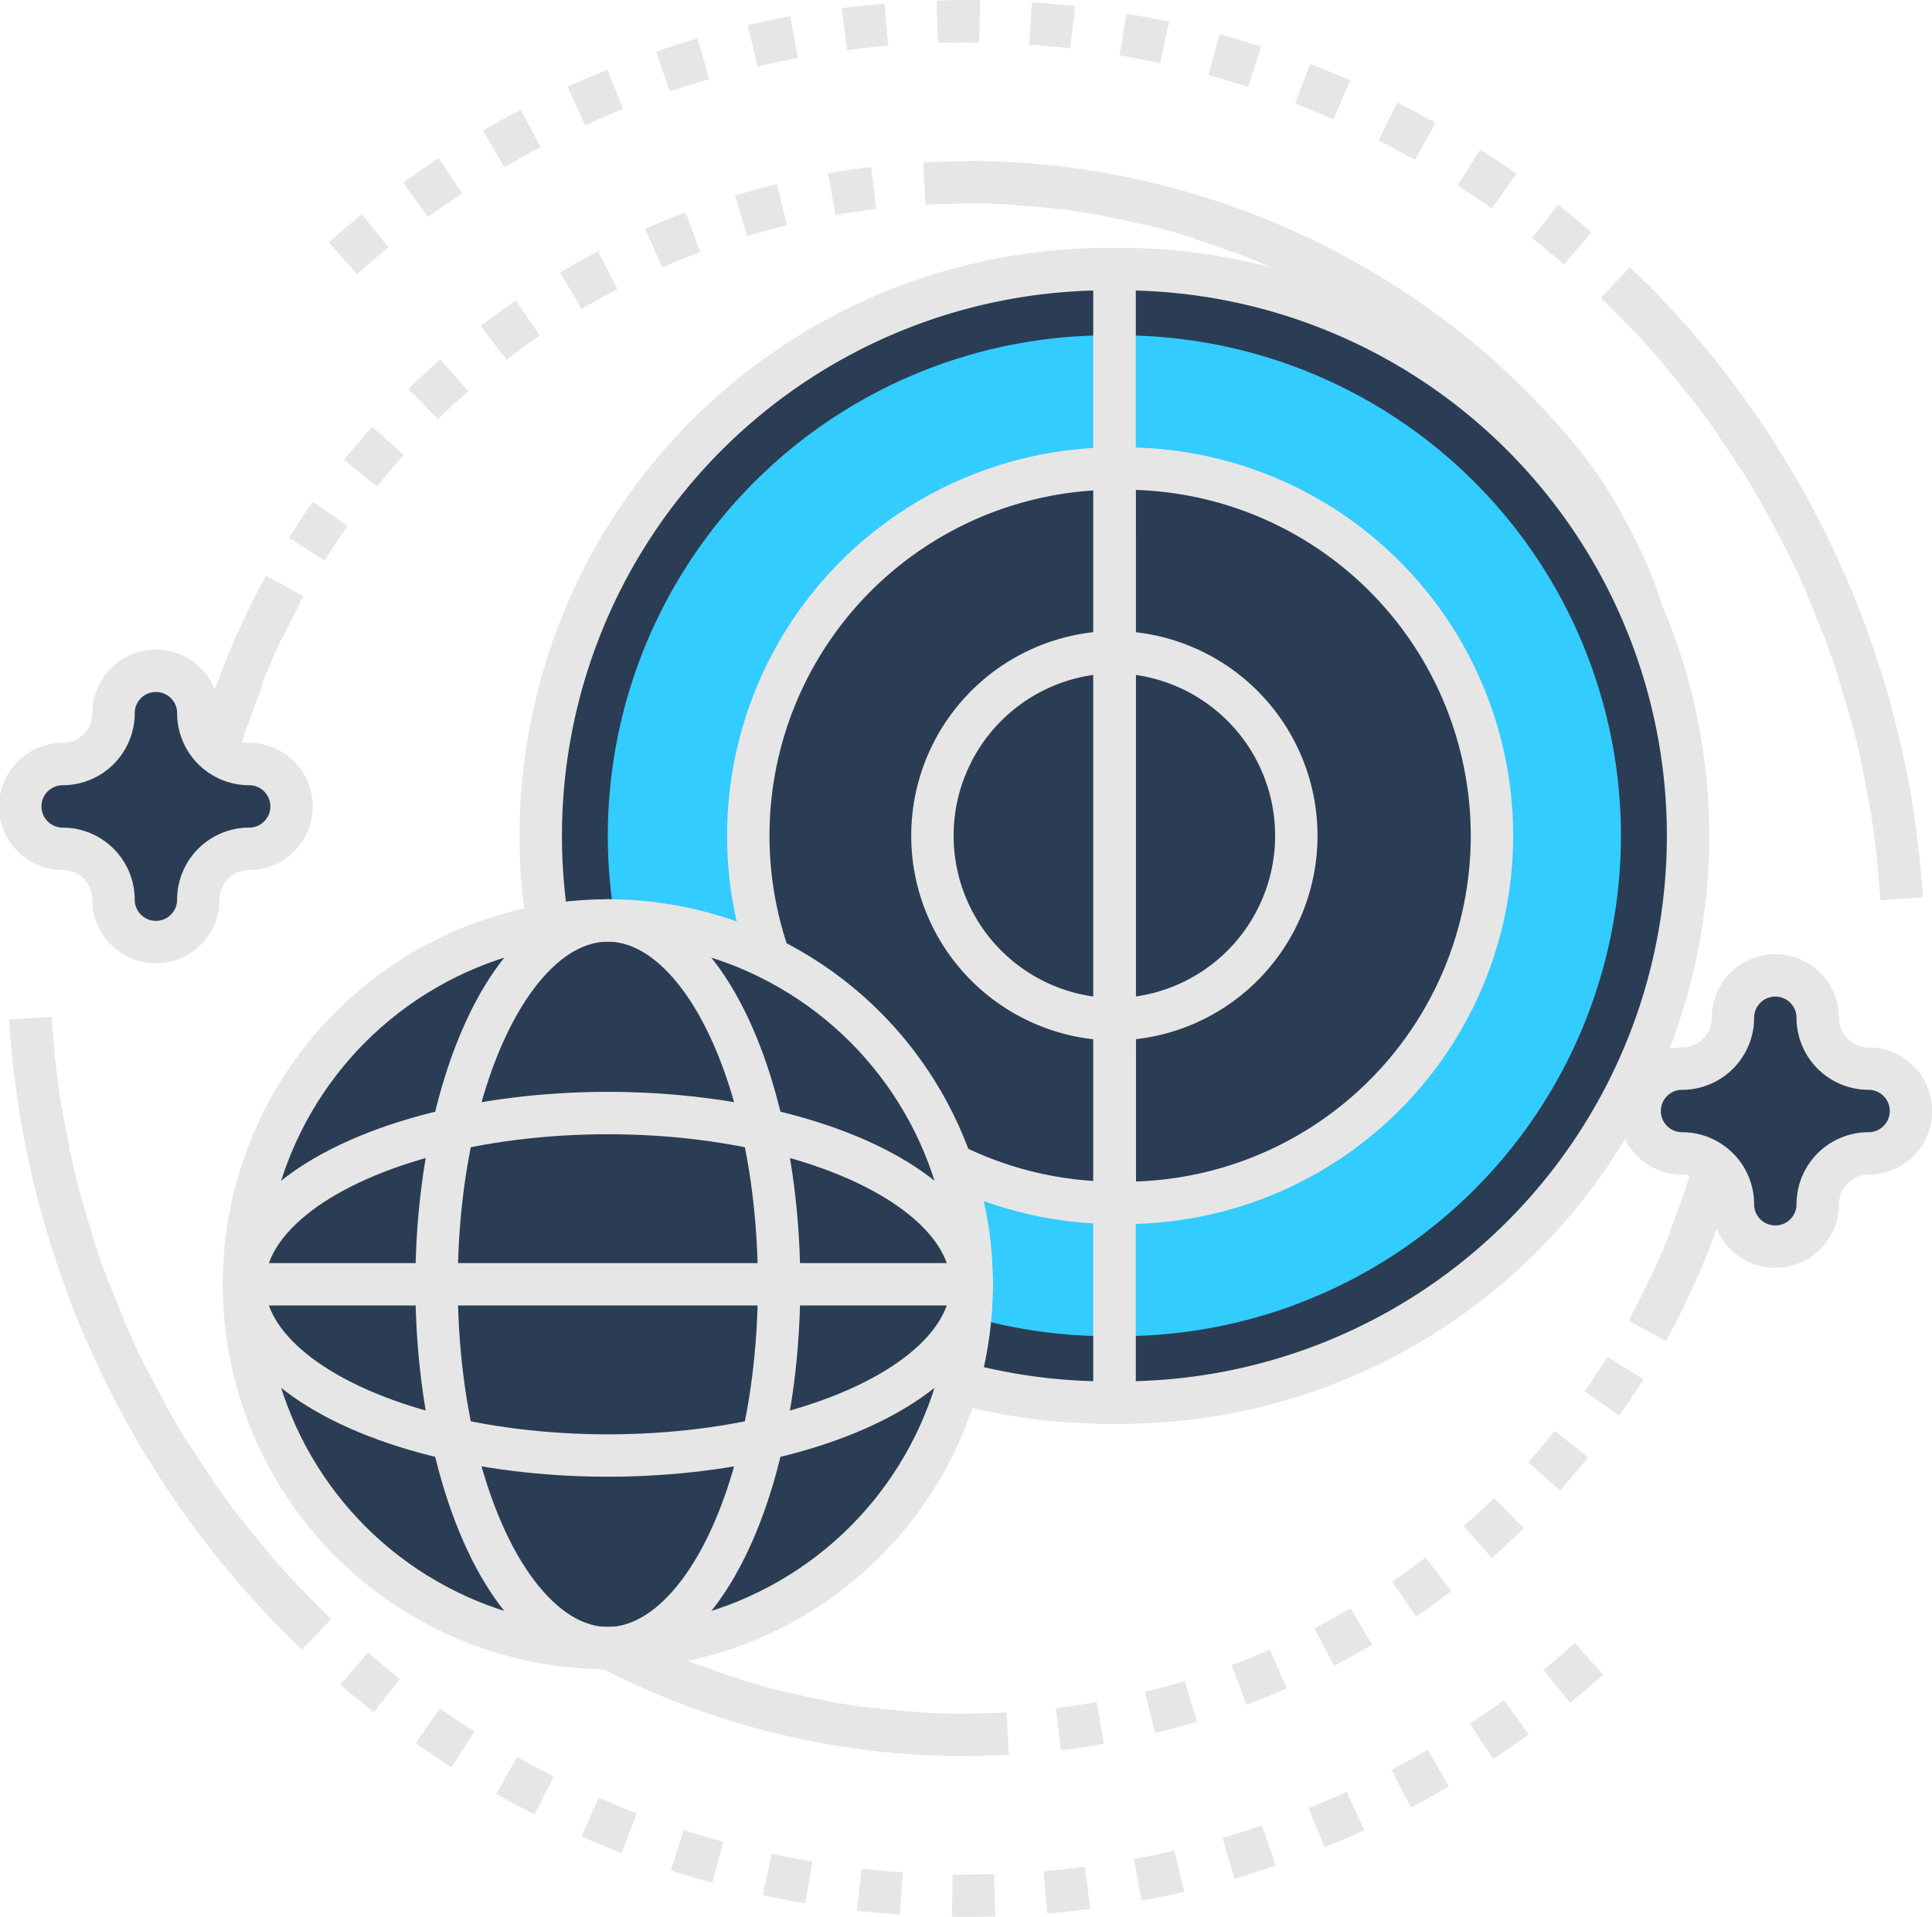
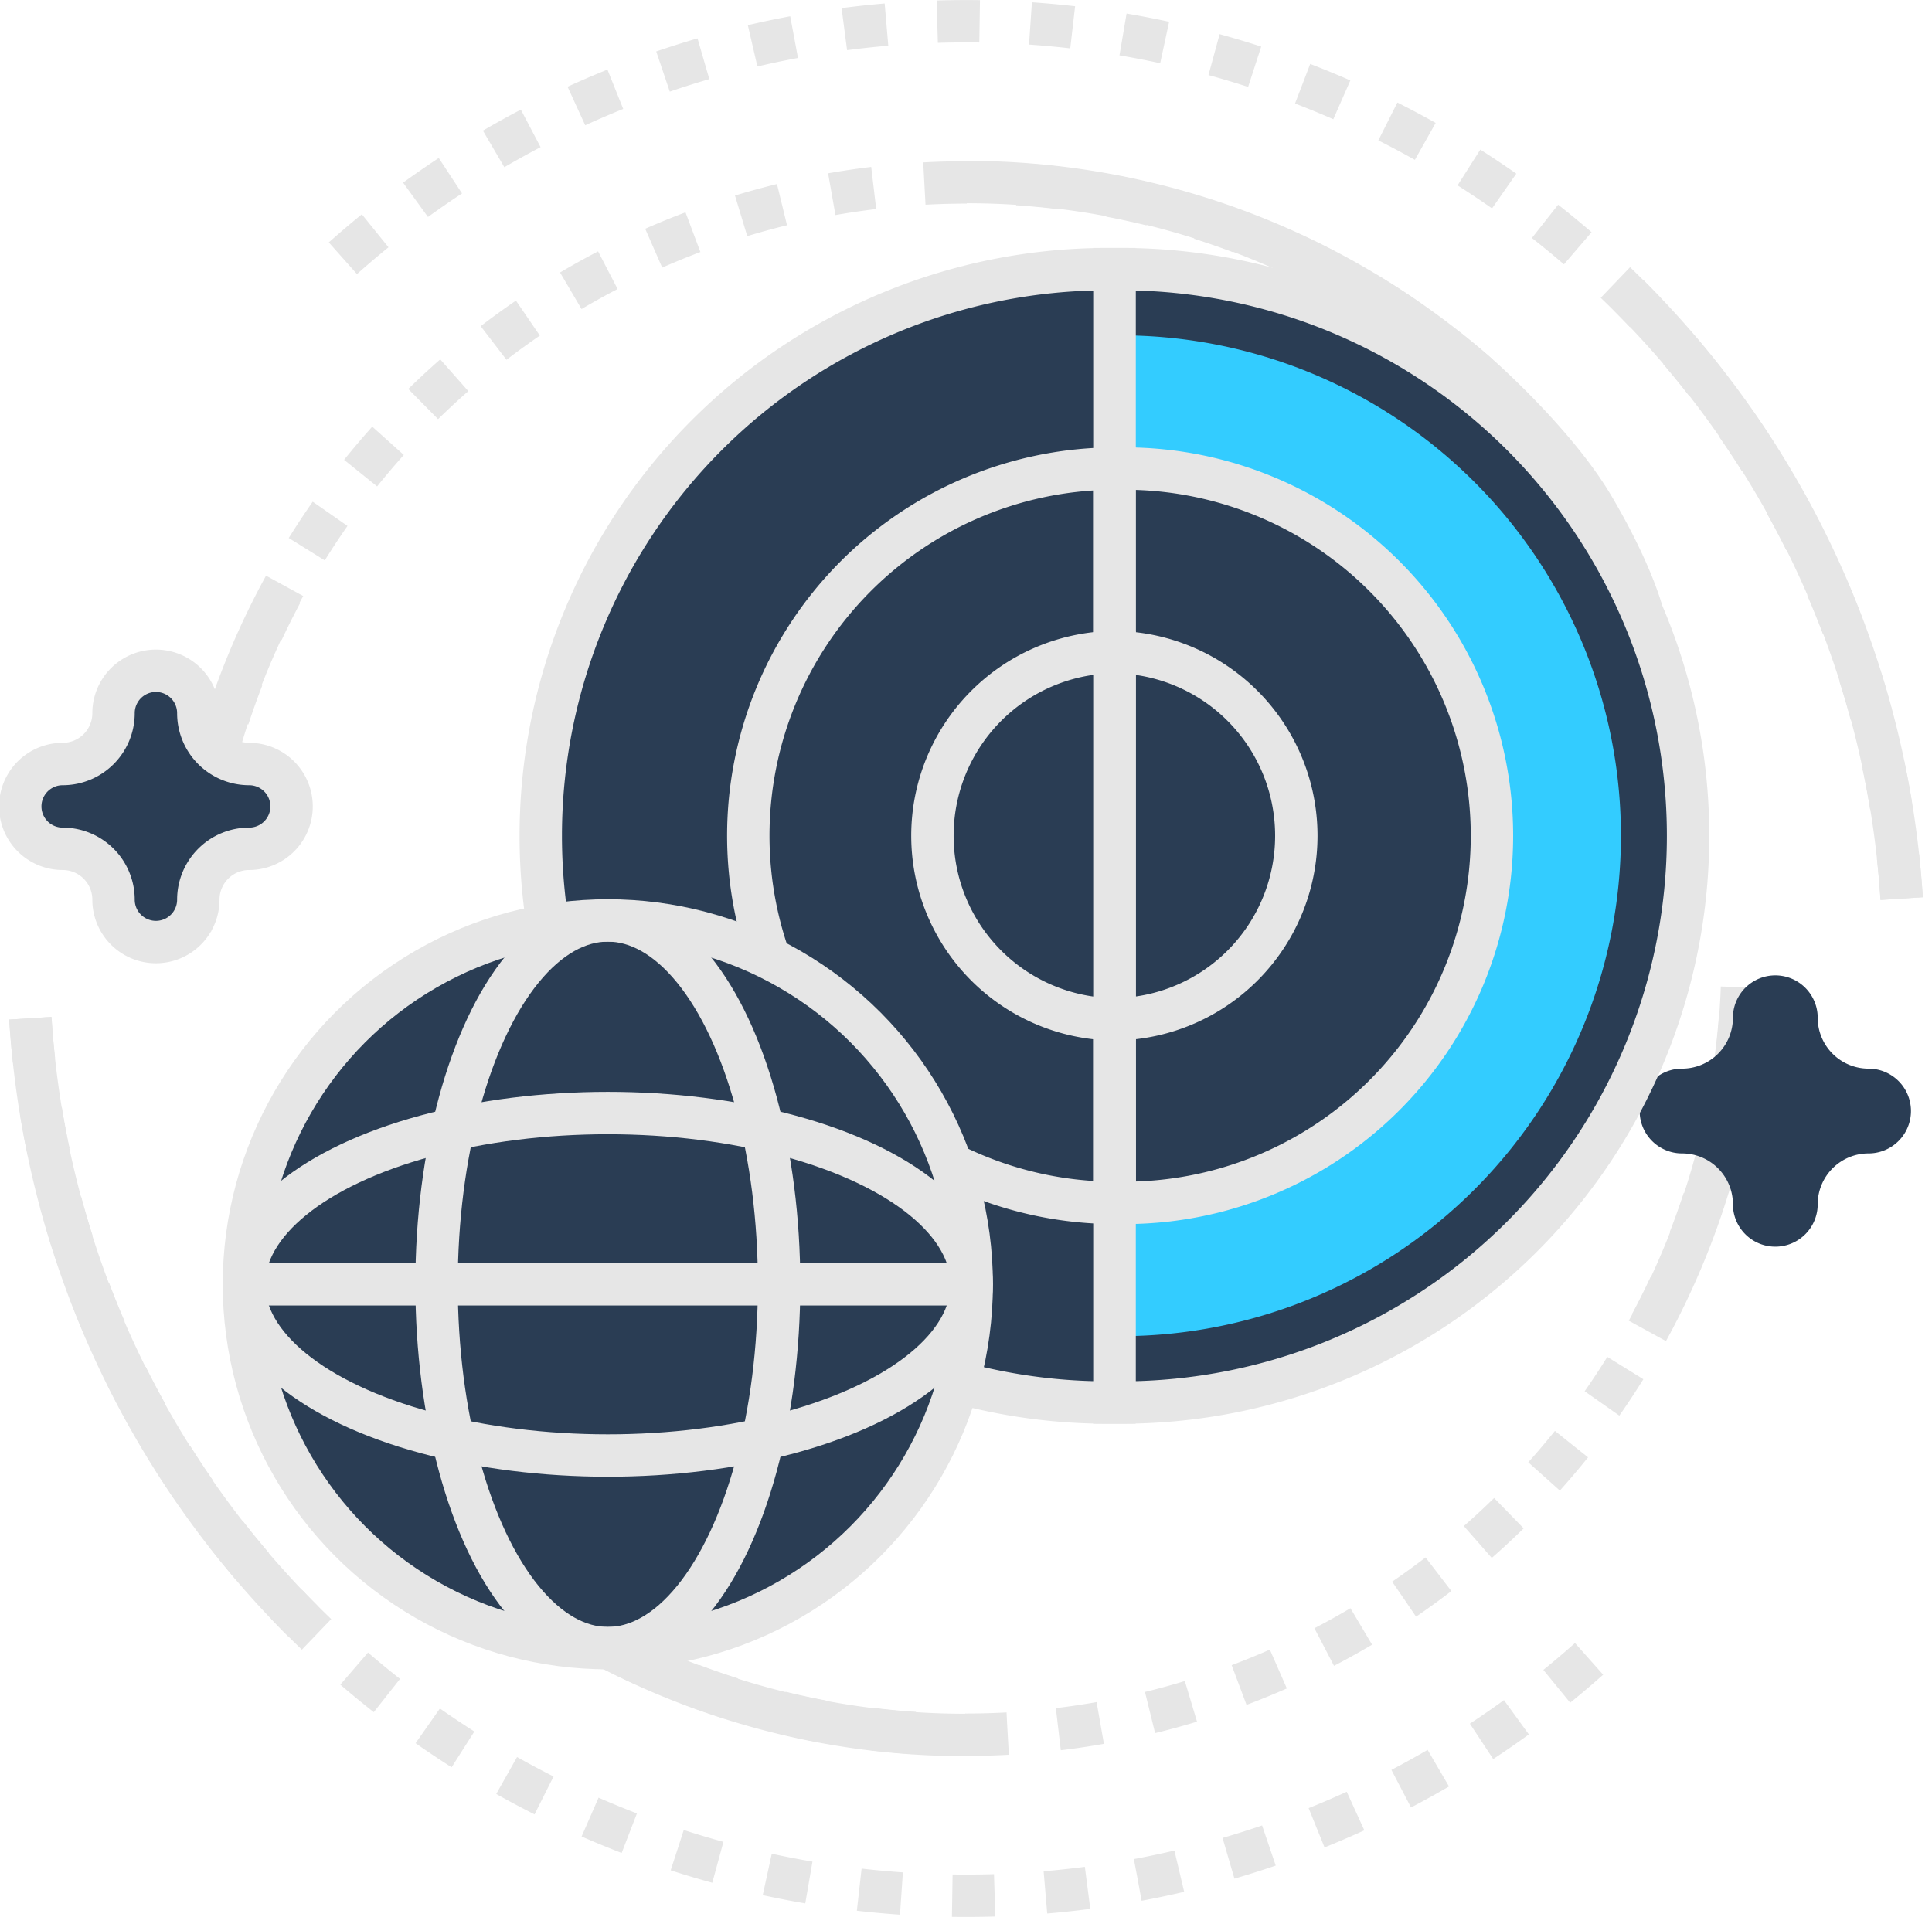
<svg xmlns="http://www.w3.org/2000/svg" viewBox="0 0 227.87 226.15">
  <defs>
    <style>.cls-1,.cls-2{fill:none;stroke:#e6e6e6;stroke-miterlimit:10;stroke-width:5px;}.cls-1{stroke-dasharray:5 6;}.cls-3{fill:#2a3d54;}.cls-4{fill:#3cf;}</style>
  </defs>
  <g id="Layer_2" data-name="Layer 2">
    <g id="Layer_1-2" data-name="Layer 1">
      <path class="cls-1" d="M3.58,120.12a110.59,110.59,0,0,0,185.57,74" />
      <path class="cls-1" d="M224.29,106A110.58,110.58,0,0,0,38.58,32.16" />
      <path class="cls-2" d="M3.58,120.12a110.17,110.17,0,0,0,32.17,71.14" />
      <path class="cls-2" d="M224.29,106a110.2,110.2,0,0,0-32.17-71.14" />
      <path class="cls-1" d="M53.43,181.83a91.59,91.59,0,0,0,152-65.33" />
      <path class="cls-2" d="M194.3,157a91,91,0,0,0,11.16-40.54" />
      <path class="cls-1" d="M174.45,44.31a91.6,91.6,0,0,0-152,65.51" />
      <path class="cls-2" d="M33.57,69.11A91.08,91.08,0,0,0,22.4,109.82" />
      <path class="cls-2" d="M53.43,181.83a91.23,91.23,0,0,0,60.51,22.83" />
      <path class="cls-2" d="M113.94,21.48a91.26,91.26,0,0,1,60.51,22.83s9,7.89,13.49,15.51,5.68,12.23,5.68,12.23" />
      <path class="cls-3" d="M29.39,90.13a6,6,0,0,1-6-6,5,5,0,1,0-10,0,6,6,0,0,1-6,6,5,5,0,1,0,0,10,6,6,0,0,1,6,6,5,5,0,1,0,10,0,6,6,0,0,1,6-6,5,5,0,0,0,0-10Z" />
      <path class="cls-2" d="M29.39,90.13a6,6,0,0,1-6-6,5,5,0,1,0-10,0,6,6,0,0,1-6,6,5,5,0,1,0,0,10,6,6,0,0,1,6,6,5,5,0,1,0,10,0,6,6,0,0,1,6-6,5,5,0,0,0,0-10Z" />
      <path class="cls-3" d="M220.39,126.06a6,6,0,0,1-6-6,5,5,0,0,0-10,0,6,6,0,0,1-6,6,5,5,0,1,0,0,10,6,6,0,0,1,6,6,5,5,0,0,0,10,0,6,6,0,0,1,6-6,5,5,0,1,0,0-10Z" />
-       <path class="cls-2" d="M220.39,126.06a6,6,0,0,1-6-6,5,5,0,0,0-10,0,6,6,0,0,1-6,6,5,5,0,1,0,0,10,6,6,0,0,1,6,6,5,5,0,0,0,10,0,6,6,0,0,1,6-6,5,5,0,1,0,0-10Z" />
      <path class="cls-3" d="M131.44,31.75l.81,0a66.85,66.85,0,0,1,0,133.7l-.81,0Z" />
      <path class="cls-4" d="M131.44,39.56h.71a59,59,0,0,1,0,118.06l-.71,0Z" />
      <path class="cls-2" d="M131.44,31.75l.81,0a66.85,66.85,0,0,1,0,133.7l-.81,0Z" />
      <path class="cls-3" d="M131.44,55.28H132a43.31,43.31,0,1,1,0,86.61h-.52Z" />
      <path class="cls-2" d="M131.44,55.28H132a43.31,43.31,0,1,1,0,86.61h-.52Z" />
      <path class="cls-3" d="M131.44,76.93h.26a21.66,21.66,0,0,1,0,43.31h-.26Z" />
      <path class="cls-3" d="M131.44,84.34h.17a14.24,14.24,0,1,1,0,28.47h-.17Z" />
      <path class="cls-2" d="M131.44,76.93h.26a21.66,21.66,0,0,1,0,43.31h-.26Z" />
      <path class="cls-3" d="M131.44,31.75l-.81,0a66.85,66.85,0,0,0,0,133.7l.81,0Z" />
-       <path class="cls-4" d="M131.44,39.56h-.72a59,59,0,1,0,0,118.06l.72,0Z" />
      <path class="cls-2" d="M131.44,31.75l-.81,0a66.85,66.85,0,0,0,0,133.7l.81,0Z" />
-       <path class="cls-3" d="M131.44,55.28h-.53a43.31,43.31,0,0,0,0,86.61h.53Z" />
      <path class="cls-2" d="M131.44,55.28h-.53a43.31,43.31,0,0,0,0,86.61h.53Z" />
      <path class="cls-3" d="M131.44,76.93h-.27a21.66,21.66,0,0,0,0,43.31h.27Z" />
      <path class="cls-3" d="M131.44,84.34h-.18a14.24,14.24,0,0,0,0,28.47h.18Z" />
      <path class="cls-2" d="M131.44,76.93h-.27a21.66,21.66,0,0,0,0,43.31h.27Z" />
      <circle class="cls-3" cx="71.69" cy="151.5" r="42.92" />
      <path class="cls-3" d="M71.69,116.68a42.92,42.92,0,0,1,42.72,38.87c.13-1.33.2-2.68.2-4.05a42.92,42.92,0,0,0-85.83,0c0,1.37.07,2.72.19,4.05A42.92,42.92,0,0,1,71.69,116.68Z" />
      <circle class="cls-2" cx="71.69" cy="151.5" r="42.92" />
      <ellipse class="cls-2" cx="71.69" cy="151.5" rx="20.2" ry="42.92" />
      <ellipse class="cls-2" cx="71.69" cy="151.5" rx="42.92" ry="20.2" />
      <line class="cls-2" x1="28.78" y1="151.5" x2="114.61" y2="151.5" />
    </g>
  </g>
</svg>